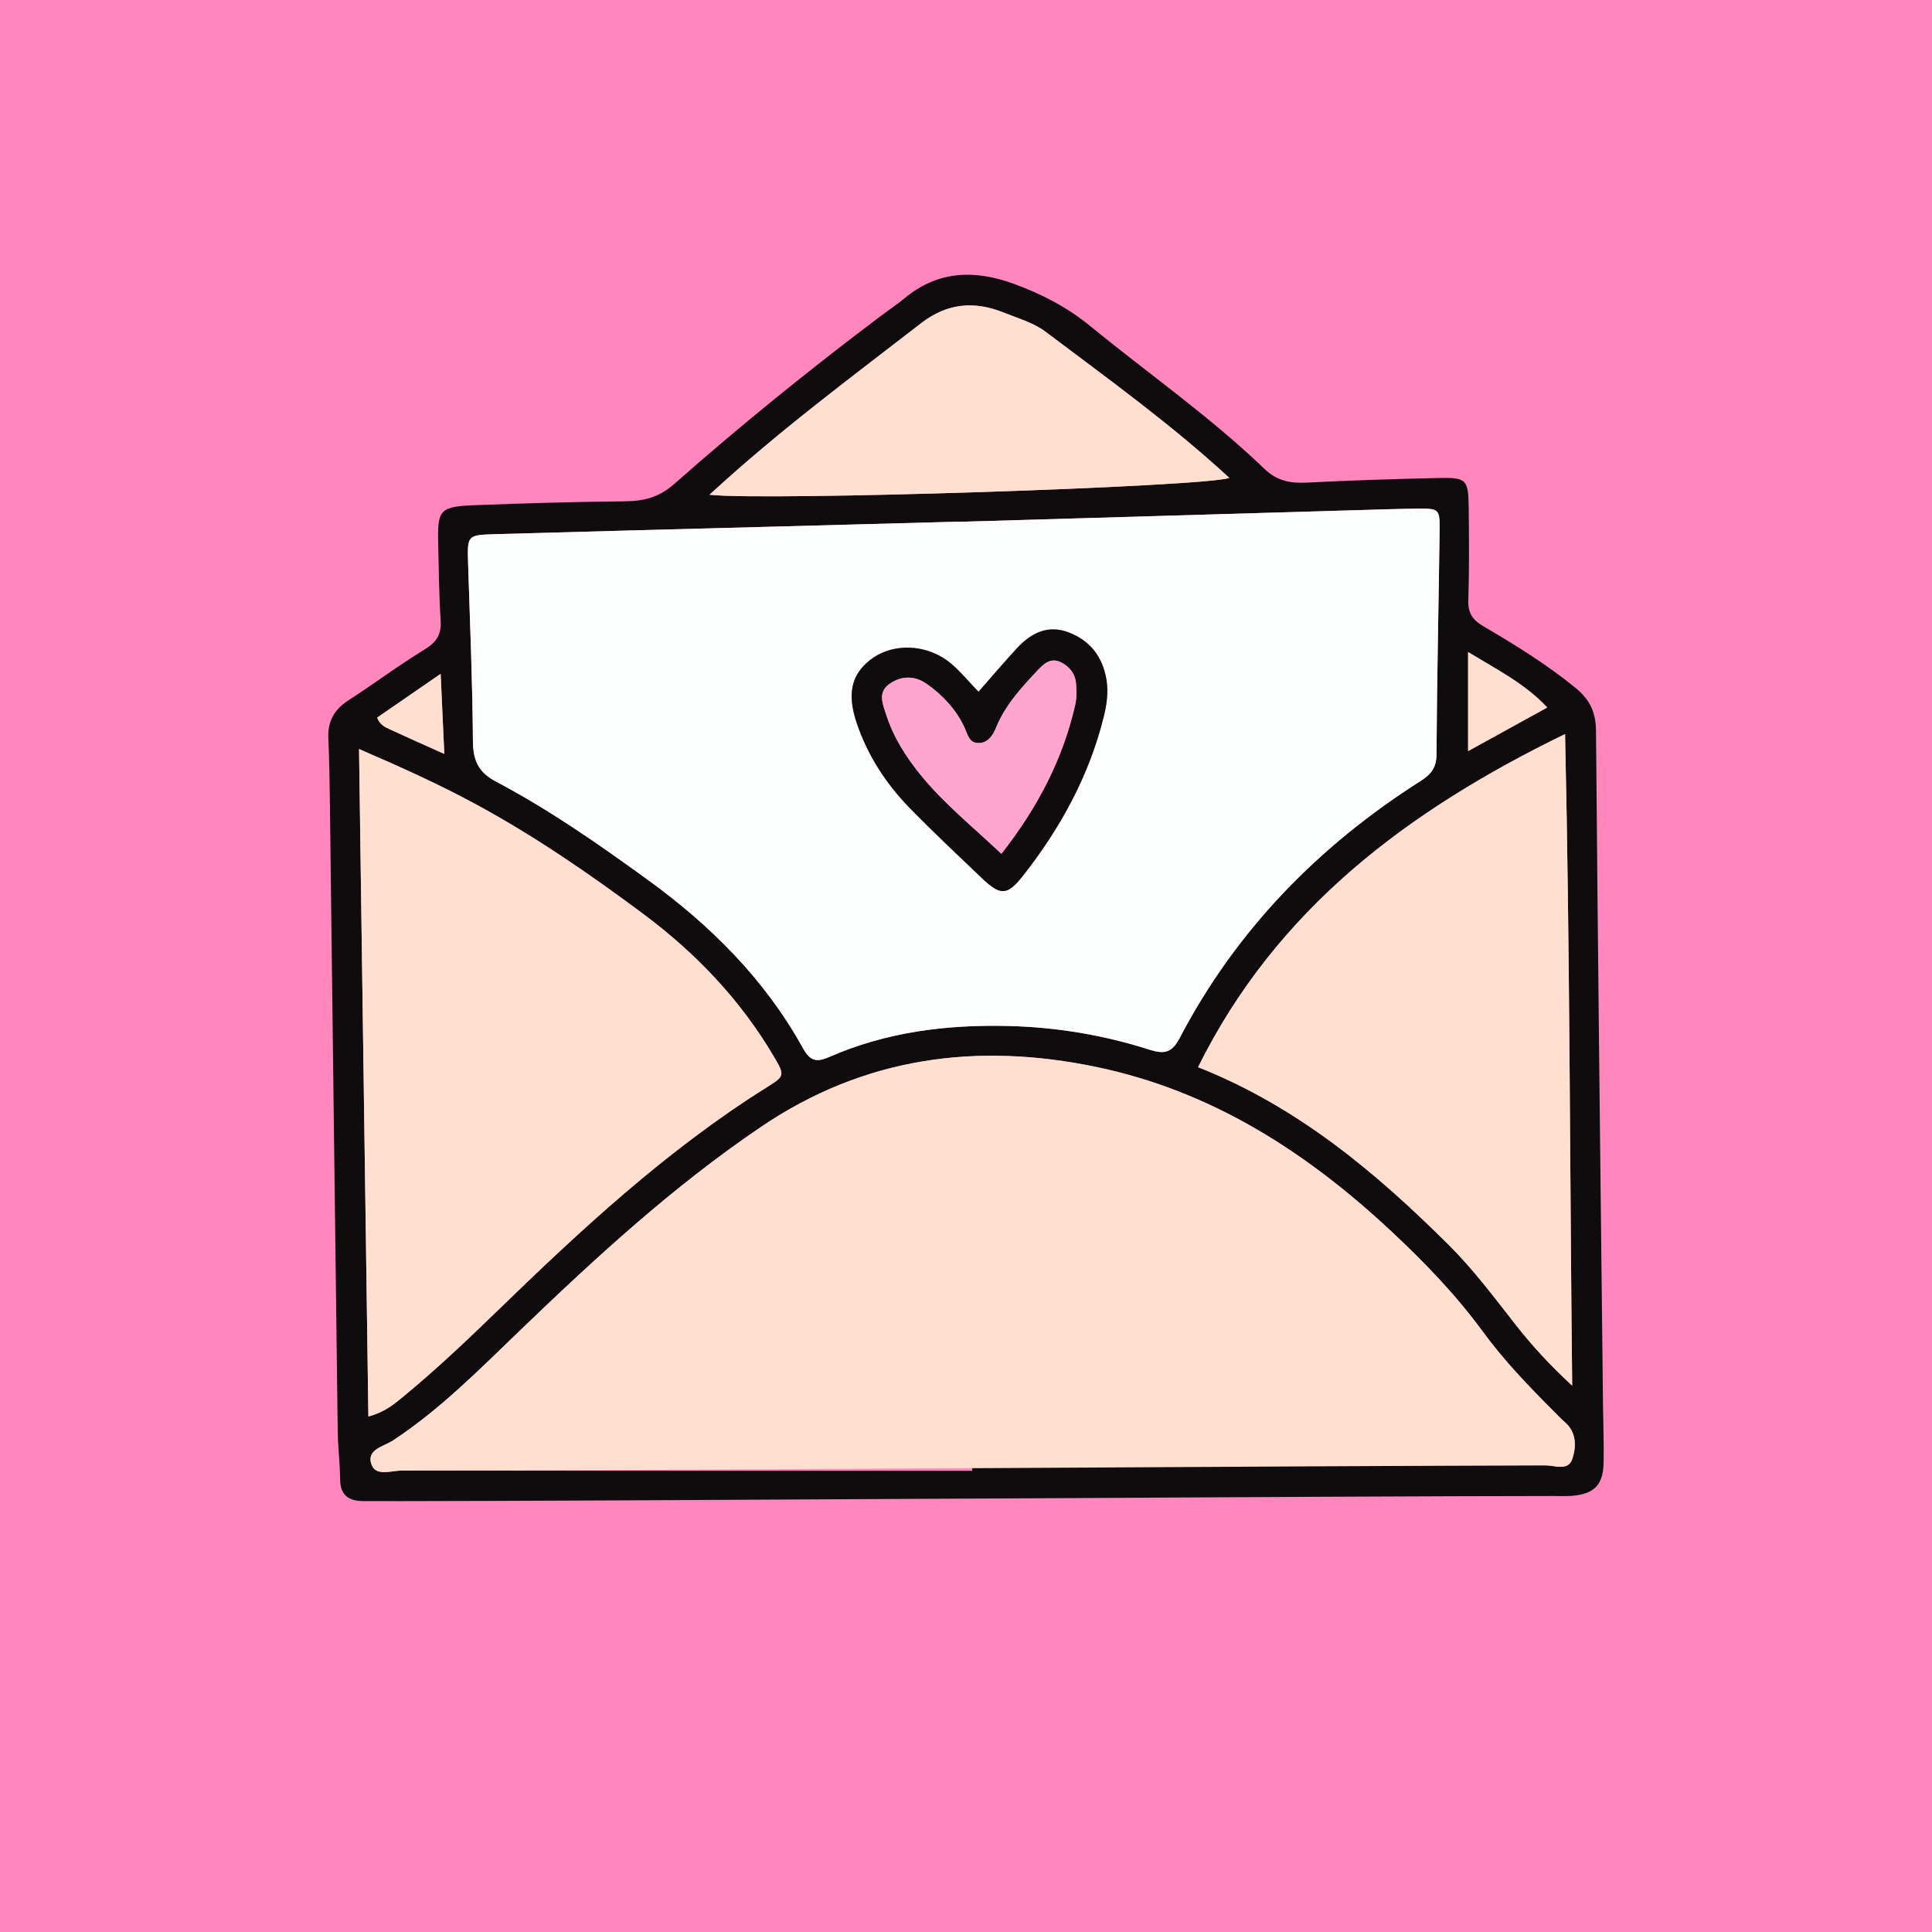
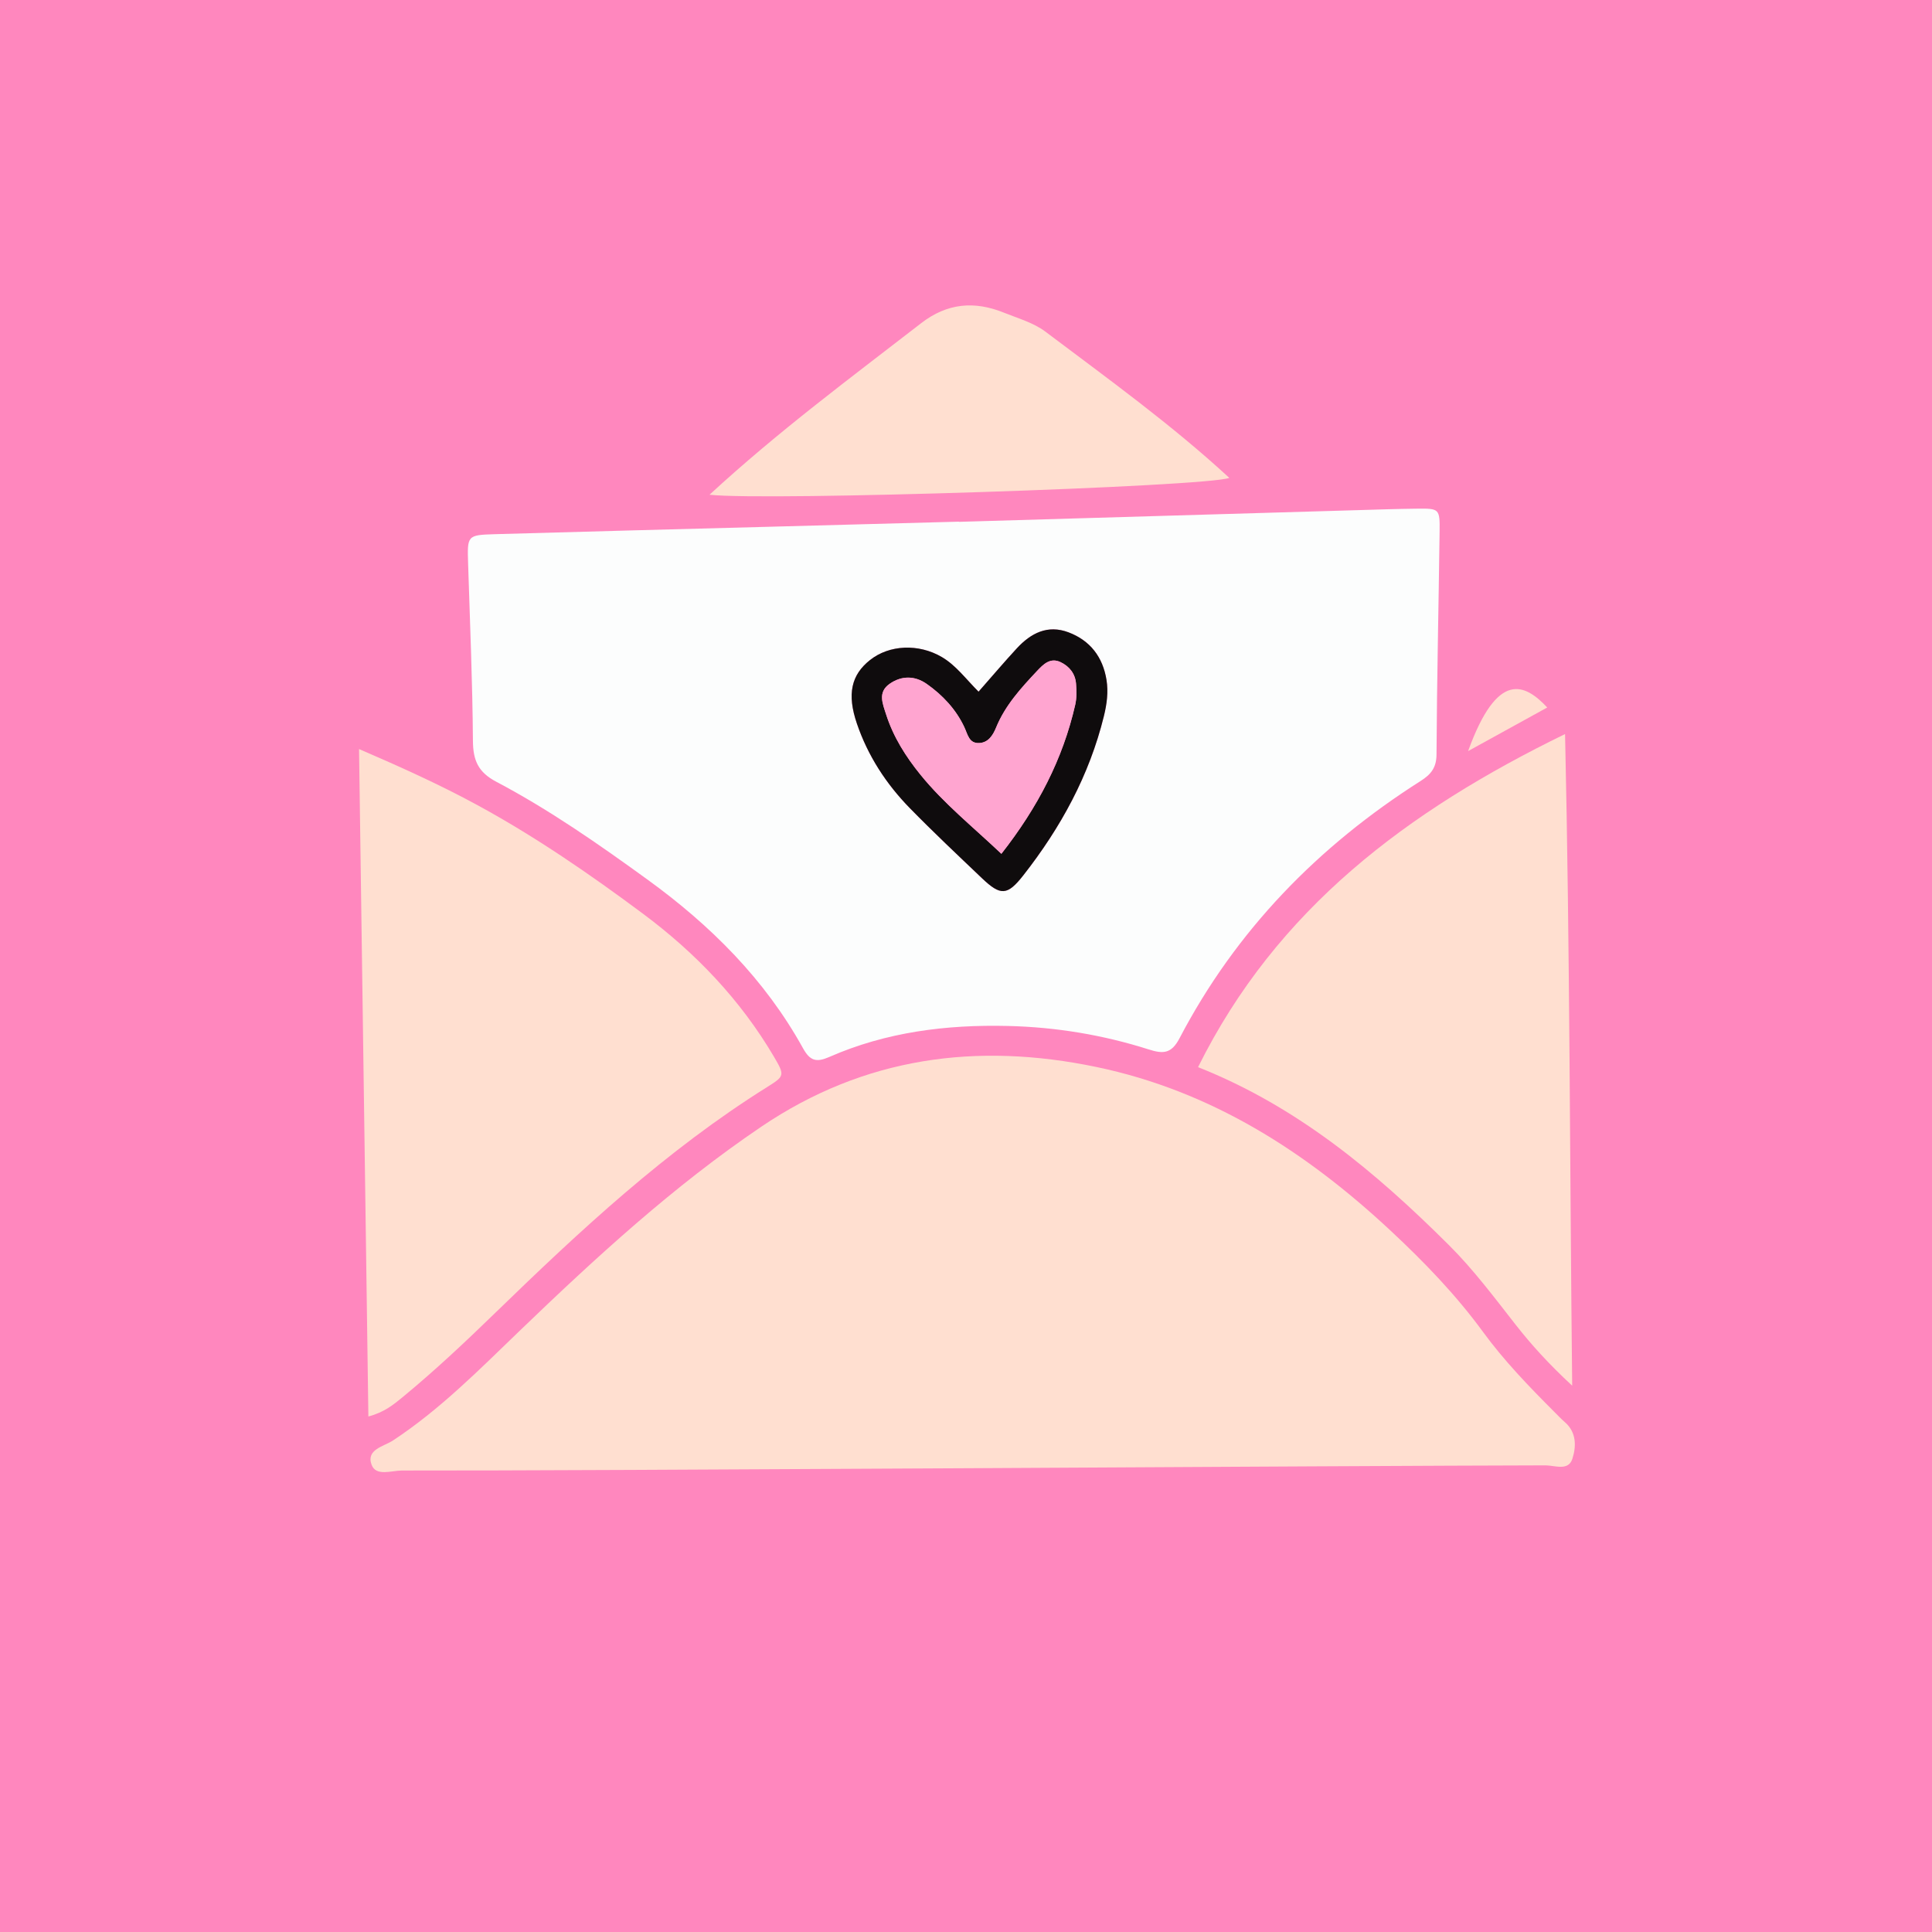
<svg xmlns="http://www.w3.org/2000/svg" version="1.0" preserveAspectRatio="xMidYMid meet" height="1200" viewBox="0 0 900 900" zoomAndPan="magnify" width="1200">
  <defs>
    <clipPath id="3033b0a7d9">
-       <path clip-rule="nonzero" d="M 152.449 127.992 L 747.199 127.992 L 747.199 699.492 L 152.449 699.492 Z M 152.449 127.992" />
-     </clipPath>
+       </clipPath>
  </defs>
  <rect fill-opacity="1" height="1080" y="-90" fill="#ffffff" width="1080" x="-90" />
  <rect fill-opacity="1" height="1080" y="-90" fill="#ff87be" width="1080" x="-90" />
  <g clip-path="url(#3033b0a7d9)">
-     <path fill-rule="nonzero" fill-opacity="1" d="M 187.785 699.281 C 181.625 699.281 175.465 699.281 169.305 699.262 C 162.668 699.242 158.539 696.762 158.449 689.301 C 158.359 681.738 157.418 674.188 157.32 666.625 C 156.055 568.555 154.879 470.48 153.652 372.41 C 153.531 362.938 153.383 353.461 152.945 343.996 C 152.578 336.117 155.648 330.535 162.312 326.234 C 174.234 318.539 185.621 309.98 197.73 302.594 C 203.309 299.195 205.695 295.59 205.277 289.078 C 204.516 277.27 204.414 265.414 204.125 253.578 C 203.734 237.277 204.723 235.969 221.52 235.32 C 244.723 234.426 267.938 233.77 291.156 233.527 C 299.965 233.438 306.969 231.738 314.109 225.43 C 344.992 198.152 377.039 172.234 409.973 147.438 C 413.754 144.59 417.727 141.977 421.359 138.957 C 436.883 126.035 453.984 125.582 472.105 132.156 C 485.098 136.871 497.141 143.098 507.938 151.941 C 535.035 174.133 563.871 194.207 589.184 218.559 C 594.766 223.93 601.07 225.211 608.57 224.828 C 628.918 223.785 649.289 223.137 669.656 222.676 C 683.34 222.367 684.035 223.168 684.188 237.02 C 684.34 251.234 684.445 265.457 684.008 279.66 C 683.82 285.691 685.988 288.793 691.207 291.852 C 705.887 300.449 720.344 309.395 733.66 320.207 C 740.621 325.863 743.41 331.645 743.484 340.594 C 744.344 445.297 745.594 550 746.746 654.703 C 746.844 663.707 747.223 672.715 747.012 681.711 C 746.773 691.801 742.496 696 732.289 696.816 C 729.461 697.043 726.605 696.895 723.762 696.895 C 632.773 696.895 275.457 699.277 187.785 699.277 Z M 446.703 243.09 C 446.703 243.062 446.703 243.035 446.703 243.004 C 417.801 243.785 388.898 244.566 360 245.34 C 316.883 246.496 273.762 247.586 230.652 248.84 C 217.547 249.219 217.645 249.426 218.066 262.715 C 218.945 290.184 220.102 317.652 220.305 345.125 C 220.375 354.184 222.742 359.703 231.148 364.141 C 255.891 377.199 278.797 393.195 301.453 409.613 C 331.02 431.039 356.301 456.211 374.07 488.309 C 377.348 494.227 380.277 495.016 386.273 492.383 C 412.789 480.754 440.762 477.25 469.527 477.934 C 491.961 478.465 513.805 482.094 535.113 488.867 C 541.691 490.957 545.625 491.02 549.465 483.672 C 575.758 433.387 614.074 394.129 661.777 363.812 C 666.484 360.82 669.148 357.703 669.18 351.465 C 669.359 316.871 670.172 282.281 670.613 247.691 C 670.754 236.926 670.535 236.836 659.879 236.957 C 650.875 237.062 641.871 237.363 632.871 237.629 C 570.812 239.441 508.758 241.27 446.703 243.09 Z M 452.895 685.145 C 452.895 684.344 452.895 683.543 452.895 682.742 C 541.922 682.742 630.957 682.781 719.984 682.625 C 724.277 682.617 730.605 685.422 732.48 679.539 C 734.285 673.883 734.496 667.301 728.98 662.5 C 727.199 660.953 725.578 659.219 723.906 657.551 C 712.188 645.816 700.672 633.891 690.863 620.473 C 678.223 603.195 663.457 587.891 647.848 573.332 C 608.438 536.582 564.32 508.219 510.738 497.043 C 455.055 485.434 402.637 492.406 354.672 524.84 C 313.699 552.551 277.508 585.844 242.012 620.004 C 223.266 638.051 204.977 656.602 183.055 671.039 C 178.836 673.816 170.41 675.203 173.109 682.363 C 175.195 687.895 182.387 685.02 187.227 685.031 C 275.781 685.184 364.34 685.145 452.895 685.145 Z M 167.25 348.934 C 168.715 453.617 170.156 556.457 171.602 659.859 C 179.051 657.895 183.426 654.25 187.762 650.676 C 202.762 638.309 216.902 624.988 230.844 611.449 C 270.305 573.125 310.52 535.707 357.434 506.344 C 365.496 501.297 365.664 500.973 360.516 492.23 C 344.898 465.727 324.082 443.934 299.477 425.613 C 274.758 407.211 249.418 389.754 222.312 375.012 C 204.977 365.582 187.027 357.473 167.25 348.934 Z M 558.098 497.125 C 604.484 515.488 640.922 546.117 675.004 580.059 C 686.453 591.461 696.07 604.363 705.992 617.027 C 713.398 626.469 721.395 635.32 732.383 645.504 C 731.246 542.688 731.336 443.238 729.066 341.949 C 655.582 377.754 594.711 423.363 558.098 497.125 Z M 330.516 230.469 C 356.895 233.457 562.242 226.723 572.664 222.617 C 545.629 197.691 516.039 176.379 486.957 154.473 C 481.441 150.316 474.242 148.309 467.68 145.656 C 453.949 140.105 441.266 141.141 429.066 150.586 C 396.152 176.086 362.652 200.848 330.516 230.469 Z M 683.898 349.887 C 696.66 342.855 708.434 336.371 720.77 329.574 C 710.32 318.441 697.586 312.094 683.898 303.734 Z M 206.973 351.203 C 206.383 338.32 205.887 327.438 205.266 313.906 C 193.871 321.758 184.707 328.074 175.703 334.281 C 177.023 337.957 179.836 338.922 182.355 340.094 C 189.902 343.598 197.52 346.953 206.973 351.203 Z M 206.973 351.203" fill="#0f0c0d" />
-   </g>
+     </g>
  <path fill-rule="nonzero" fill-opacity="1" d="M 446.703 243.09 C 508.762 241.27 570.816 239.445 632.871 237.633 C 641.875 237.367 650.879 237.062 659.883 236.961 C 670.535 236.836 670.754 236.926 670.617 247.691 C 670.176 282.285 669.363 316.871 669.184 351.465 C 669.152 357.703 666.488 360.82 661.781 363.812 C 614.078 394.133 575.762 433.391 549.465 483.672 C 545.625 491.02 541.695 490.957 535.117 488.867 C 513.809 482.094 491.965 478.465 469.527 477.934 C 440.762 477.254 412.789 480.754 386.277 492.387 C 380.277 495.016 377.348 494.227 374.074 488.309 C 356.305 456.215 331.023 431.039 301.457 409.617 C 278.797 393.199 255.891 377.203 231.152 364.145 C 222.742 359.707 220.375 354.184 220.309 345.129 C 220.102 317.652 218.945 290.184 218.07 262.715 C 217.645 249.43 217.547 249.223 230.652 248.84 C 273.766 247.586 316.883 246.496 360 245.34 C 388.902 244.566 417.805 243.785 446.703 243.008 C 446.703 243.035 446.703 243.062 446.707 243.094 Z M 455.848 322.211 C 449.785 316.121 445.289 309.902 438.68 306.039 C 427.926 299.758 414.312 300.324 405.297 307.461 C 396.547 314.391 394.5 323.32 399.16 337.031 C 404.27 352.059 412.785 365.152 423.816 376.438 C 434.73 387.602 446.113 398.312 457.418 409.086 C 466.129 417.387 469.254 417.27 476.727 407.727 C 494.125 385.52 507.457 361.203 514.238 333.594 C 515.609 328.023 516.367 322.387 515.449 316.715 C 513.727 306.074 507.883 298.391 497.758 294.562 C 487.992 290.871 480.195 294.965 473.66 302.039 C 467.891 308.285 462.391 314.781 455.848 322.211 Z M 455.848 322.211" fill="#fcfdfd" />
  <path fill-rule="nonzero" fill-opacity="1" d="M 187.227 685.031 C 182.383 685.02 175.195 687.895 173.109 682.363 C 170.41 675.203 178.836 673.816 183.051 671.039 C 204.973 656.605 223.262 638.051 242.012 620.004 C 277.508 585.848 313.699 552.551 354.672 524.84 C 402.633 492.406 455.055 485.434 510.738 497.043 C 564.32 508.215 608.438 536.582 647.844 573.332 C 663.457 587.891 678.223 603.191 690.859 620.473 C 700.668 633.891 712.188 645.816 723.906 657.551 C 725.578 659.219 727.199 660.953 728.977 662.5 C 734.496 667.301 734.281 673.883 732.48 679.539 C 730.605 685.426 724.277 682.617 719.984 682.625 C 630.953 682.777 275.781 685.184 187.227 685.027 Z M 187.227 685.031" fill="#ffdfd0" />
  <path fill-rule="nonzero" fill-opacity="1" d="M 167.25 348.934 C 187.027 357.469 204.98 365.582 222.316 375.012 C 249.422 389.754 274.762 407.211 299.477 425.613 C 324.082 443.93 344.902 465.727 360.516 492.23 C 365.668 500.969 365.5 501.297 357.438 506.344 C 310.52 535.703 270.305 573.125 230.844 611.449 C 216.902 624.988 202.766 638.309 187.762 650.676 C 183.426 654.25 179.055 657.895 171.605 659.859 C 170.156 556.453 168.719 453.617 167.254 348.93 Z M 167.25 348.934" fill="#ffdfd0" />
  <path fill-rule="nonzero" fill-opacity="1" d="M 558.098 497.125 C 594.711 423.363 655.582 377.754 729.066 341.949 C 731.336 443.238 731.246 542.691 732.383 645.504 C 721.395 635.32 713.395 626.469 705.992 617.027 C 696.066 604.363 686.453 591.465 675.004 580.059 C 640.926 546.113 604.484 515.488 558.098 497.125 Z M 558.098 497.125" fill="#ffdfd0" />
  <path fill-rule="nonzero" fill-opacity="1" d="M 330.516 230.469 C 362.652 200.848 396.152 176.086 429.066 150.586 C 441.262 141.137 453.949 140.105 467.68 145.656 C 474.242 148.309 481.441 150.316 486.957 154.473 C 516.039 176.379 545.629 197.691 572.664 222.617 C 562.246 226.723 356.895 233.457 330.516 230.469 Z M 330.516 230.469" fill="#ffdfd0" />
-   <path fill-rule="nonzero" fill-opacity="1" d="M 683.898 349.887 L 683.898 303.734 C 697.586 312.094 710.32 318.441 720.77 329.574 C 708.434 336.371 696.66 342.855 683.898 349.887 Z M 683.898 349.887" fill="#ffdfd0" />
-   <path fill-rule="nonzero" fill-opacity="1" d="M 206.973 351.203 C 197.52 346.953 189.902 343.598 182.355 340.094 C 179.836 338.926 177.02 337.957 175.703 334.281 C 184.711 328.074 193.875 321.758 205.266 313.906 C 205.887 327.438 206.383 338.316 206.973 351.203 Z M 206.973 351.203" fill="#ffdfd0" />
+   <path fill-rule="nonzero" fill-opacity="1" d="M 683.898 349.887 C 697.586 312.094 710.32 318.441 720.77 329.574 C 708.434 336.371 696.66 342.855 683.898 349.887 Z M 683.898 349.887" fill="#ffdfd0" />
  <path fill-rule="nonzero" fill-opacity="1" d="M 455.848 322.211 C 462.387 314.781 467.891 308.285 473.66 302.039 C 480.195 294.965 487.996 290.871 497.758 294.562 C 507.883 298.395 513.73 306.074 515.449 316.715 C 516.367 322.387 515.609 328.027 514.238 333.594 C 507.457 361.203 494.125 385.52 476.727 407.727 C 469.254 417.27 466.125 417.387 457.418 409.086 C 446.113 398.312 434.73 387.602 423.816 376.438 C 412.785 365.152 404.27 352.059 399.16 337.031 C 394.5 323.32 396.547 314.391 405.297 307.461 C 414.312 300.32 427.926 299.758 438.68 306.039 C 445.289 309.902 449.785 316.121 455.848 322.211 Z M 466.484 397.734 C 483.461 376.062 495.109 353.621 500.883 328.289 C 501.602 325.129 501.512 321.691 501.25 318.422 C 500.879 313.824 498.16 310.422 494.117 308.477 C 489.266 306.141 486.023 309.445 483.082 312.578 C 475.617 320.531 468.246 328.582 464.031 338.895 C 462.523 342.586 460.359 345.949 456.133 346.137 C 451.367 346.344 450.852 342.195 449.188 338.66 C 445.32 330.441 439.105 323.785 431.676 318.582 C 426.172 314.727 419.98 314.656 414.395 318.578 C 408.824 322.492 411.172 327.754 412.77 332.75 C 416.141 343.293 421.926 352.445 428.852 360.973 C 439.668 374.289 452.996 384.984 466.484 397.734 Z M 466.484 397.734" fill="#0f0c0d" />
  <path fill-rule="nonzero" fill-opacity="1" d="M 466.484 397.734 C 452.996 384.984 439.664 374.289 428.852 360.973 C 421.926 352.445 416.141 343.293 412.766 332.75 C 411.168 327.754 408.82 322.492 414.395 318.578 C 419.98 314.656 426.168 314.727 431.672 318.582 C 439.105 323.785 445.316 330.441 449.188 338.66 C 450.852 342.195 451.367 346.344 456.133 346.137 C 460.355 345.949 462.52 342.582 464.027 338.895 C 468.242 328.586 475.613 320.531 483.082 312.578 C 486.023 309.445 489.266 306.141 494.117 308.477 C 498.16 310.422 500.879 313.824 501.246 318.422 C 501.508 321.691 501.602 325.129 500.883 328.289 C 495.105 353.621 483.461 376.062 466.48 397.734 Z M 466.484 397.734" fill="#ffa5d0" />
</svg>